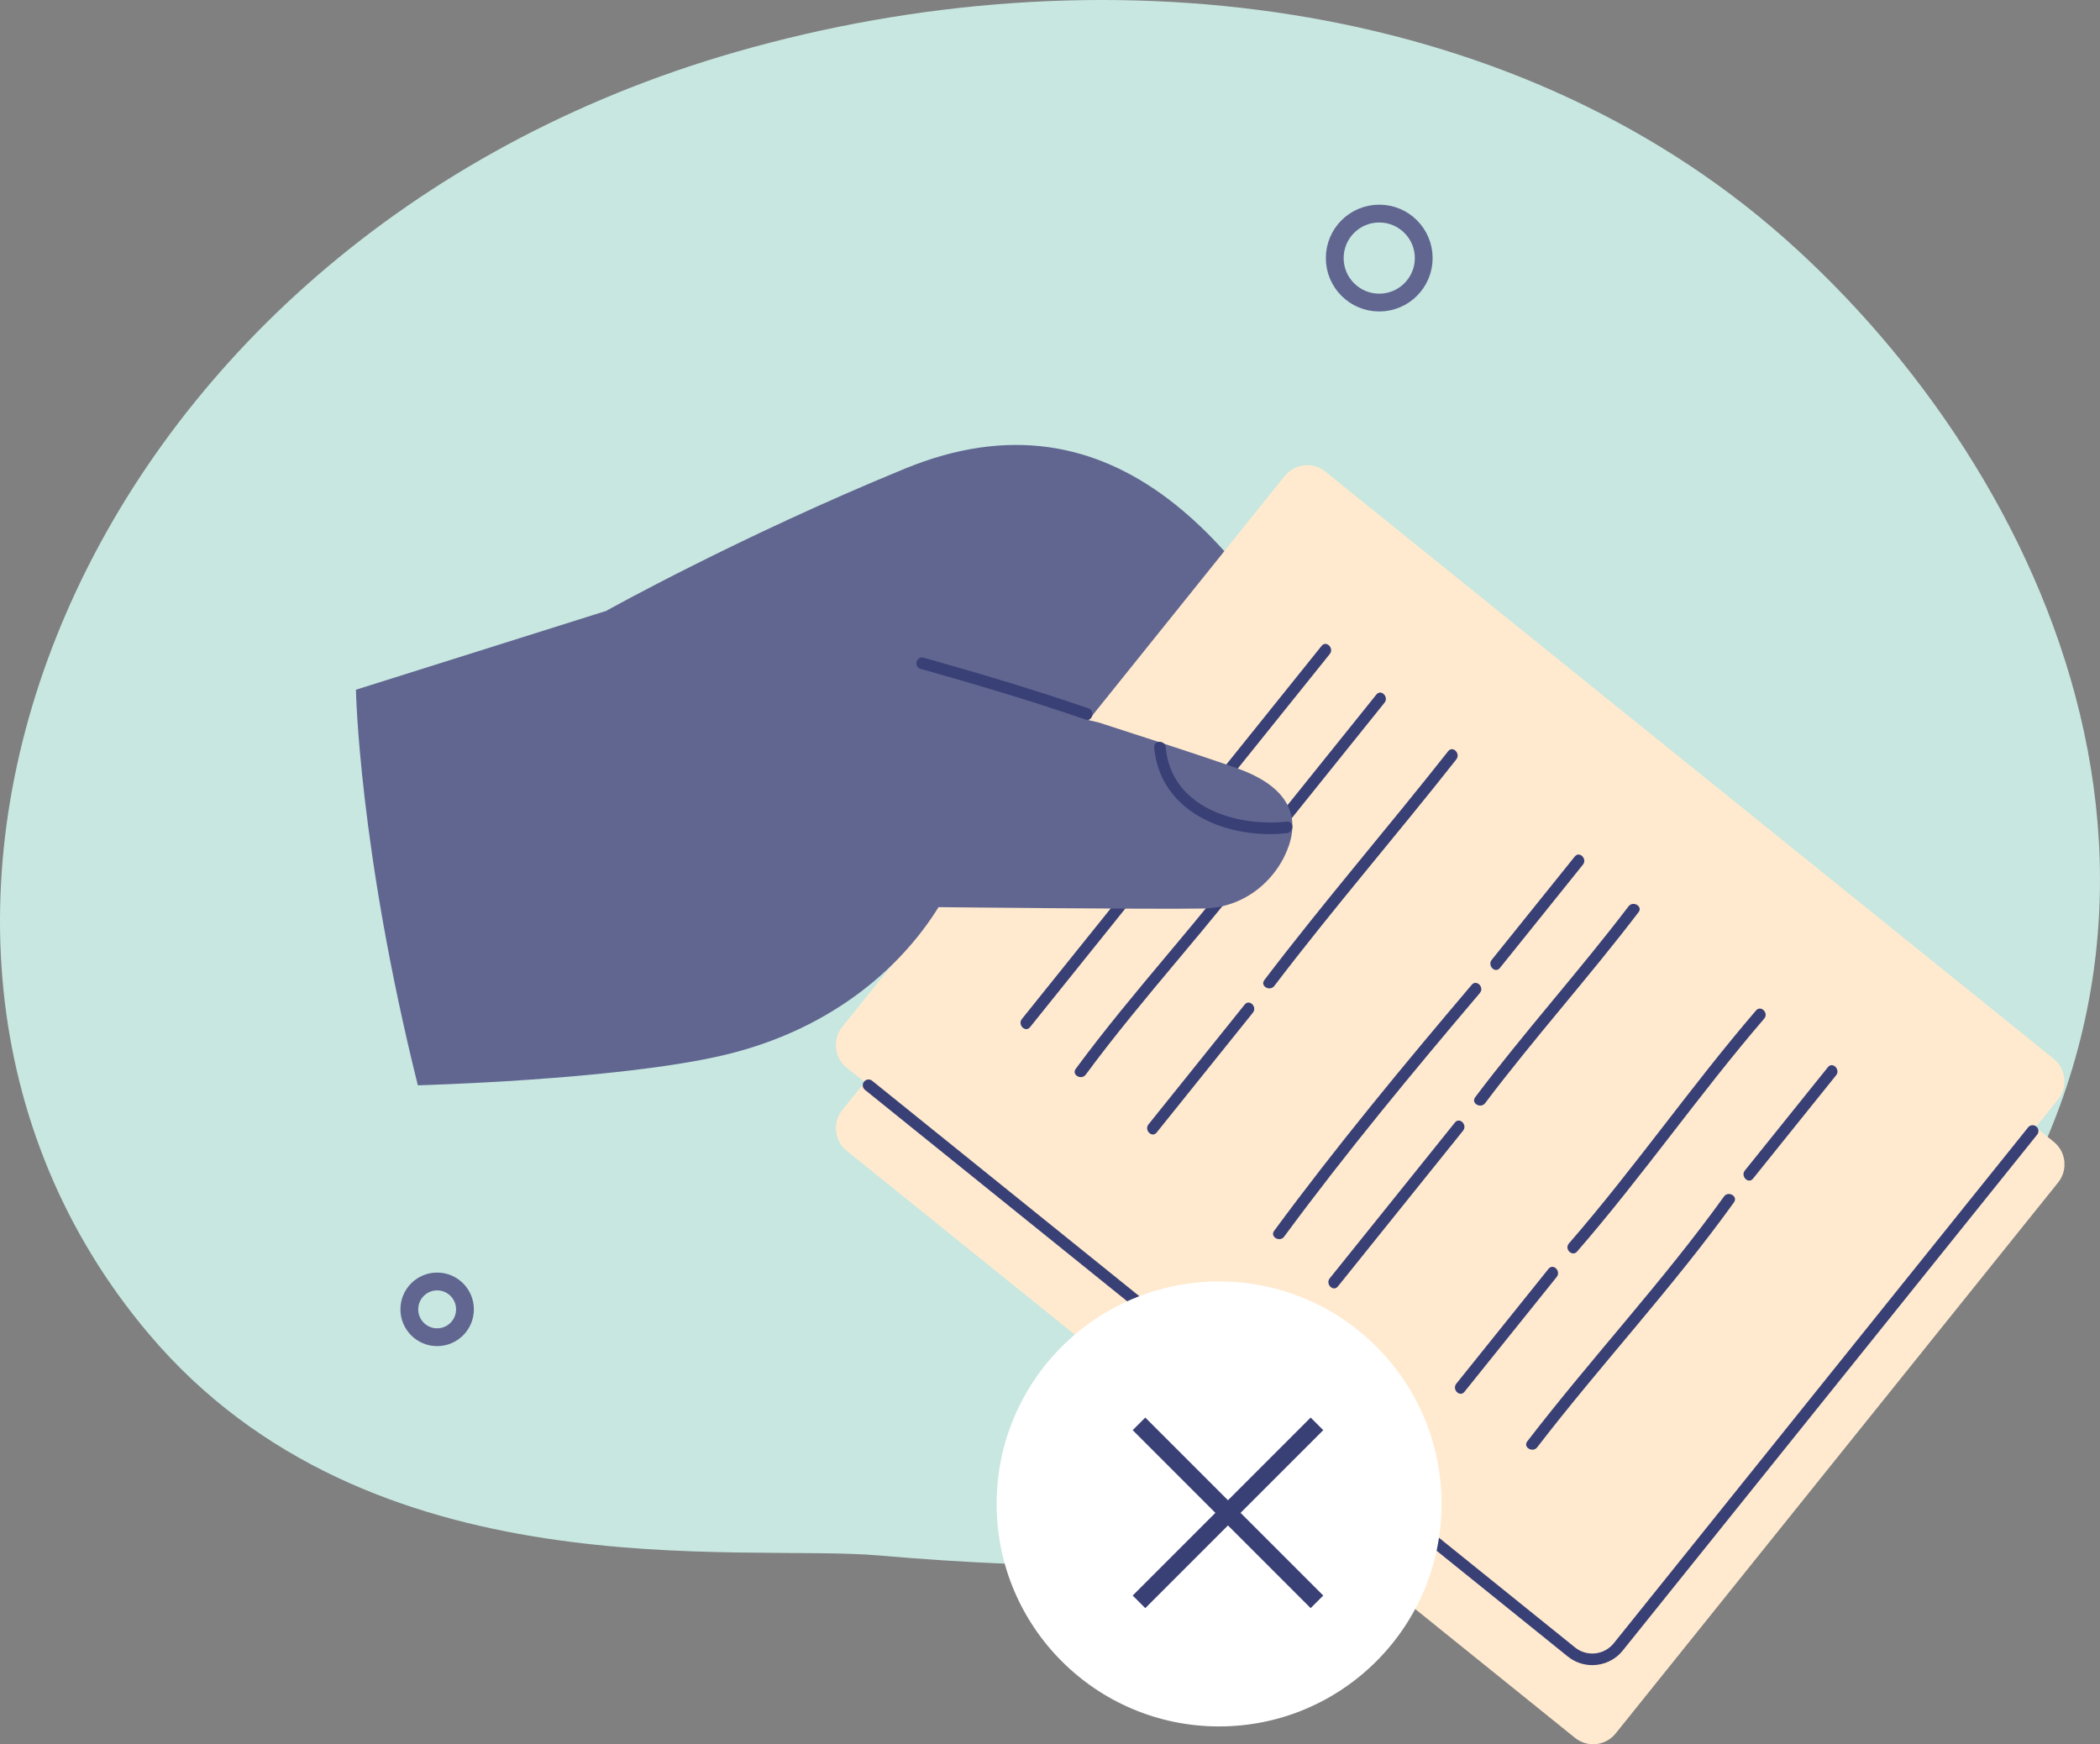
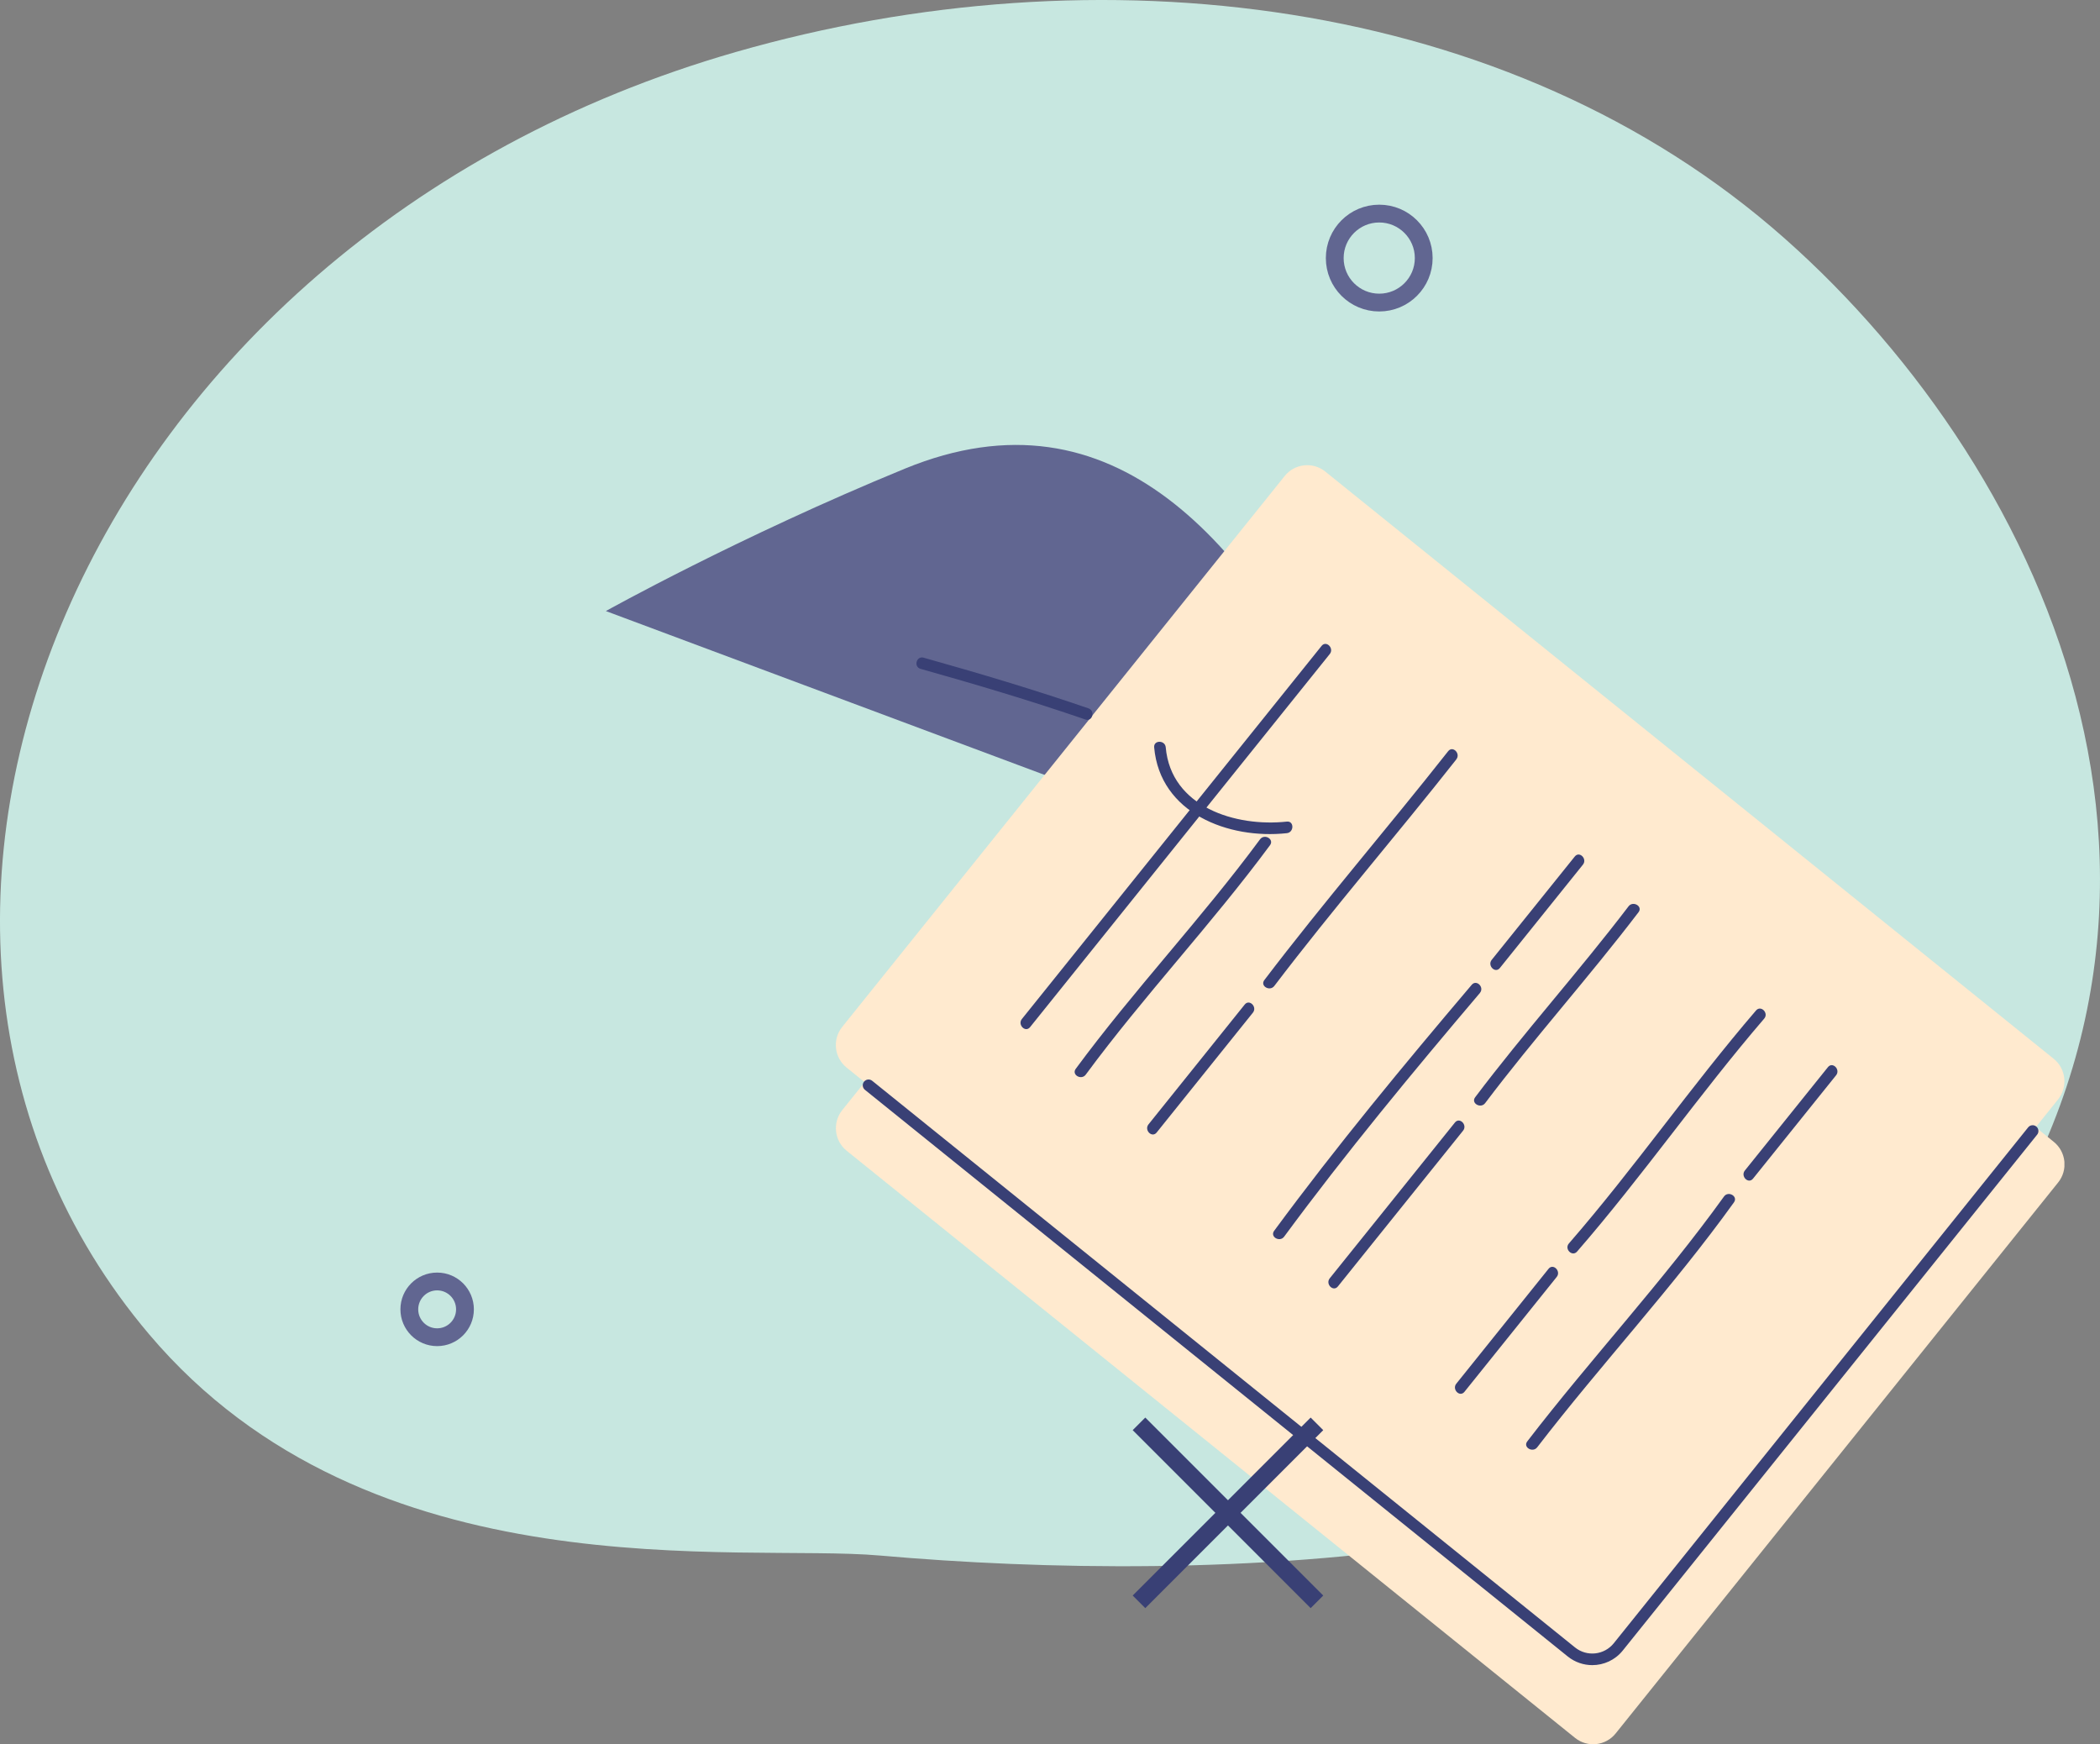
<svg xmlns="http://www.w3.org/2000/svg" width="118" height="98" viewBox="0 0 118 98" fill="none">
  <rect x="0" y="0" width="118" height="98" fill="#808080" stroke="none" />
  <path d="M100.28 13.396C115.144 26.553 126.719 51.421 109.15 73.779C97.747 88.291 67.727 89.006 49.436 87.398C41.571 86.706 20.791 89.645 8.37 74.957C-10.865 52.214 4.262 13.566 41.356 2.919C61.619 -2.898 84.778 -0.327 100.28 13.396Z" fill="#C7E7E0" />
  <g clip-path="url(#clip0_3829_3314)">
    <path d="M47.328 62.37L72.193 31.413C72.754 30.714 73.776 30.603 74.474 31.166L115.401 64.153C116.099 64.715 116.21 65.739 115.648 66.438L90.784 97.395C90.222 98.095 89.2 98.206 88.502 97.643L47.575 64.656C46.877 64.093 46.767 63.07 47.328 62.37Z" fill="#FFEACF" />
    <path d="M34.047 34.331C34.047 34.331 41.489 30.173 50.849 26.33C62.63 21.495 70.17 30.579 75.606 41.523C81.046 52.473 75.165 53.331 73.431 53.12C71.695 52.905 69.602 49.459 69.089 48.425C69.089 48.425 60.621 54.928 57.849 55.285C55.078 55.64 51.949 53.334 54.464 49.329C56.98 45.32 58.882 43.607 58.882 43.607L34.047 34.334V34.331Z" fill="#616691" />
    <path d="M90.776 92.727L115.643 61.772C116.205 61.072 116.094 60.048 115.396 59.486L74.47 26.496C73.772 25.933 72.75 26.044 72.189 26.743L47.324 57.698C46.763 58.397 46.873 59.421 47.571 59.983L88.494 92.974C89.192 93.536 90.214 93.425 90.776 92.727Z" fill="#FFEACF" />
    <path d="M74.72 36.747C69.105 43.734 63.493 50.724 57.879 57.711C57.616 58.036 57.161 57.574 57.421 57.252C63.036 50.265 68.647 43.275 74.262 36.288C74.525 35.963 74.98 36.425 74.72 36.747Z" fill="#394075" />
    <path d="M71.364 47.486C68.086 51.923 64.282 55.939 61.008 60.38C60.761 60.712 60.199 60.39 60.446 60.052C63.721 55.61 67.525 51.598 70.802 47.157C71.049 46.825 71.611 47.147 71.364 47.486Z" fill="#394075" />
-     <path d="M77.797 39.481C76.044 41.663 74.292 43.844 72.539 46.026C72.276 46.351 71.822 45.889 72.081 45.567C73.834 43.386 75.587 41.204 77.339 39.023C77.602 38.697 78.056 39.159 77.797 39.481Z" fill="#394075" />
    <path d="M70.4 56.898C68.599 59.141 66.794 61.388 64.993 63.631C64.73 63.956 64.276 63.495 64.535 63.173C66.337 60.929 68.141 58.683 69.942 56.439C70.205 56.114 70.66 56.576 70.4 56.898Z" fill="#394075" />
    <path d="M81.834 42.664C78.465 46.939 74.902 51.062 71.604 55.396C71.354 55.724 70.79 55.402 71.043 55.067C74.373 50.688 77.969 46.526 81.373 42.206C81.633 41.877 82.087 42.339 81.831 42.664H81.834Z" fill="#394075" />
    <path d="M83.158 55.789C79.368 60.256 75.632 64.766 72.156 69.483C71.909 69.815 71.348 69.493 71.594 69.155C75.103 64.392 78.874 59.837 82.697 55.331C82.967 55.012 83.424 55.474 83.155 55.789H83.158Z" fill="#394075" />
    <path d="M88.945 48.581L84.278 54.388C84.015 54.713 83.561 54.251 83.82 53.929C85.375 51.995 86.93 50.057 88.488 48.123C88.751 47.798 89.205 48.259 88.945 48.581Z" fill="#394075" />
    <path d="M82.211 63.527C79.867 66.444 77.524 69.363 75.177 72.279C74.915 72.605 74.46 72.143 74.72 71.821C77.063 68.905 79.406 65.985 81.753 63.069C82.016 62.744 82.47 63.205 82.211 63.527Z" fill="#394075" />
    <path d="M92.071 51.251C89.289 54.902 86.216 58.315 83.451 61.98C83.201 62.308 82.639 61.986 82.889 61.651C85.651 57.987 88.728 54.573 91.509 50.922C91.759 50.594 92.324 50.919 92.071 51.251Z" fill="#394075" />
    <path d="M87.472 71.746C85.745 73.899 84.015 76.048 82.288 78.2C82.025 78.525 81.571 78.063 81.831 77.742C83.557 75.589 85.287 73.44 87.014 71.288C87.277 70.963 87.731 71.424 87.472 71.746Z" fill="#394075" />
    <path d="M99.13 57.233C95.482 61.479 92.288 66.092 88.617 70.319C88.341 70.634 87.884 70.173 88.16 69.861C91.834 65.634 95.024 61.02 98.672 56.774C98.945 56.456 99.402 56.917 99.13 57.233Z" fill="#394075" />
    <path d="M97.432 67.555C93.995 72.338 89.968 76.649 86.378 81.315C86.128 81.643 85.563 81.318 85.817 80.986C89.403 76.321 93.43 72.01 96.871 67.227C97.114 66.889 97.676 67.214 97.432 67.555Z" fill="#394075" />
    <path d="M103.17 60.416C101.616 62.35 100.061 64.288 98.503 66.222C98.24 66.547 97.786 66.086 98.046 65.764C99.6 63.83 101.155 61.892 102.713 59.957C102.976 59.632 103.43 60.094 103.17 60.416Z" fill="#394075" />
-     <path d="M20 38.756C20 38.756 20.159 47.655 23.479 60.978C23.479 60.978 34.53 60.689 40.525 59.317C46.519 57.945 50.541 54.508 52.738 50.968C52.738 50.968 64.824 51.098 67.603 51.046C70.377 50.994 72.12 48.887 72.532 47.121C72.945 45.356 71.893 44.004 69.491 43.158C67.09 42.31 61.715 40.586 61.715 40.586L34.047 34.328L20 38.753V38.756Z" fill="#616691" />
    <path d="M60.991 40.427C57.934 39.374 54.838 38.454 51.725 37.579C51.323 37.465 51.495 36.838 51.897 36.952C55.01 37.826 58.106 38.746 61.163 39.8C61.556 39.936 61.387 40.564 60.991 40.427Z" fill="#394075" />
    <path d="M72.308 46.812C69.034 47.167 65.178 45.697 64.853 41.988C64.818 41.572 65.467 41.575 65.503 41.988C65.798 45.353 69.439 46.474 72.308 46.162C72.724 46.117 72.721 46.767 72.308 46.812Z" fill="#394075" />
    <path d="M89.471 93.556C90.114 93.556 90.75 93.276 91.184 92.736L114.468 63.752C114.582 63.612 114.559 63.407 114.419 63.293C114.28 63.179 114.075 63.202 113.962 63.342L90.678 92.327C90.143 92.993 89.166 93.097 88.504 92.564L49.009 60.725C48.869 60.611 48.665 60.633 48.551 60.773C48.437 60.913 48.46 61.118 48.6 61.232L88.095 93.071C88.5 93.396 88.987 93.556 89.471 93.556Z" fill="#394075" />
-     <circle cx="68.5" cy="84.5" r="12.5" fill="white" />
    <path d="M64 80L74 90" stroke="#394075" />
    <path d="M74 80L64 90" stroke="#394075" />
    <path d="M24.563 75.132C25.427 75.132 26.127 74.431 26.127 73.566C26.127 72.701 25.427 72 24.563 72C23.7 72 23 72.701 23 73.566C23 74.431 23.7 75.132 24.563 75.132Z" stroke="#616691" stroke-linecap="round" stroke-linejoin="round" />
  </g>
  <path d="M77.5 17C78.881 17 80 15.881 80 14.5C80 13.119 78.881 12 77.5 12C76.119 12 75 13.119 75 14.5C75 15.881 76.119 17 77.5 17Z" stroke="#616691" stroke-linecap="round" stroke-linejoin="round" />
  <defs>
    <clipPath id="clip0_3829_3314">
      <rect width="96" height="73" fill="white" transform="matrix(-1 0 0 1 116 25)" />
    </clipPath>
  </defs>
</svg>